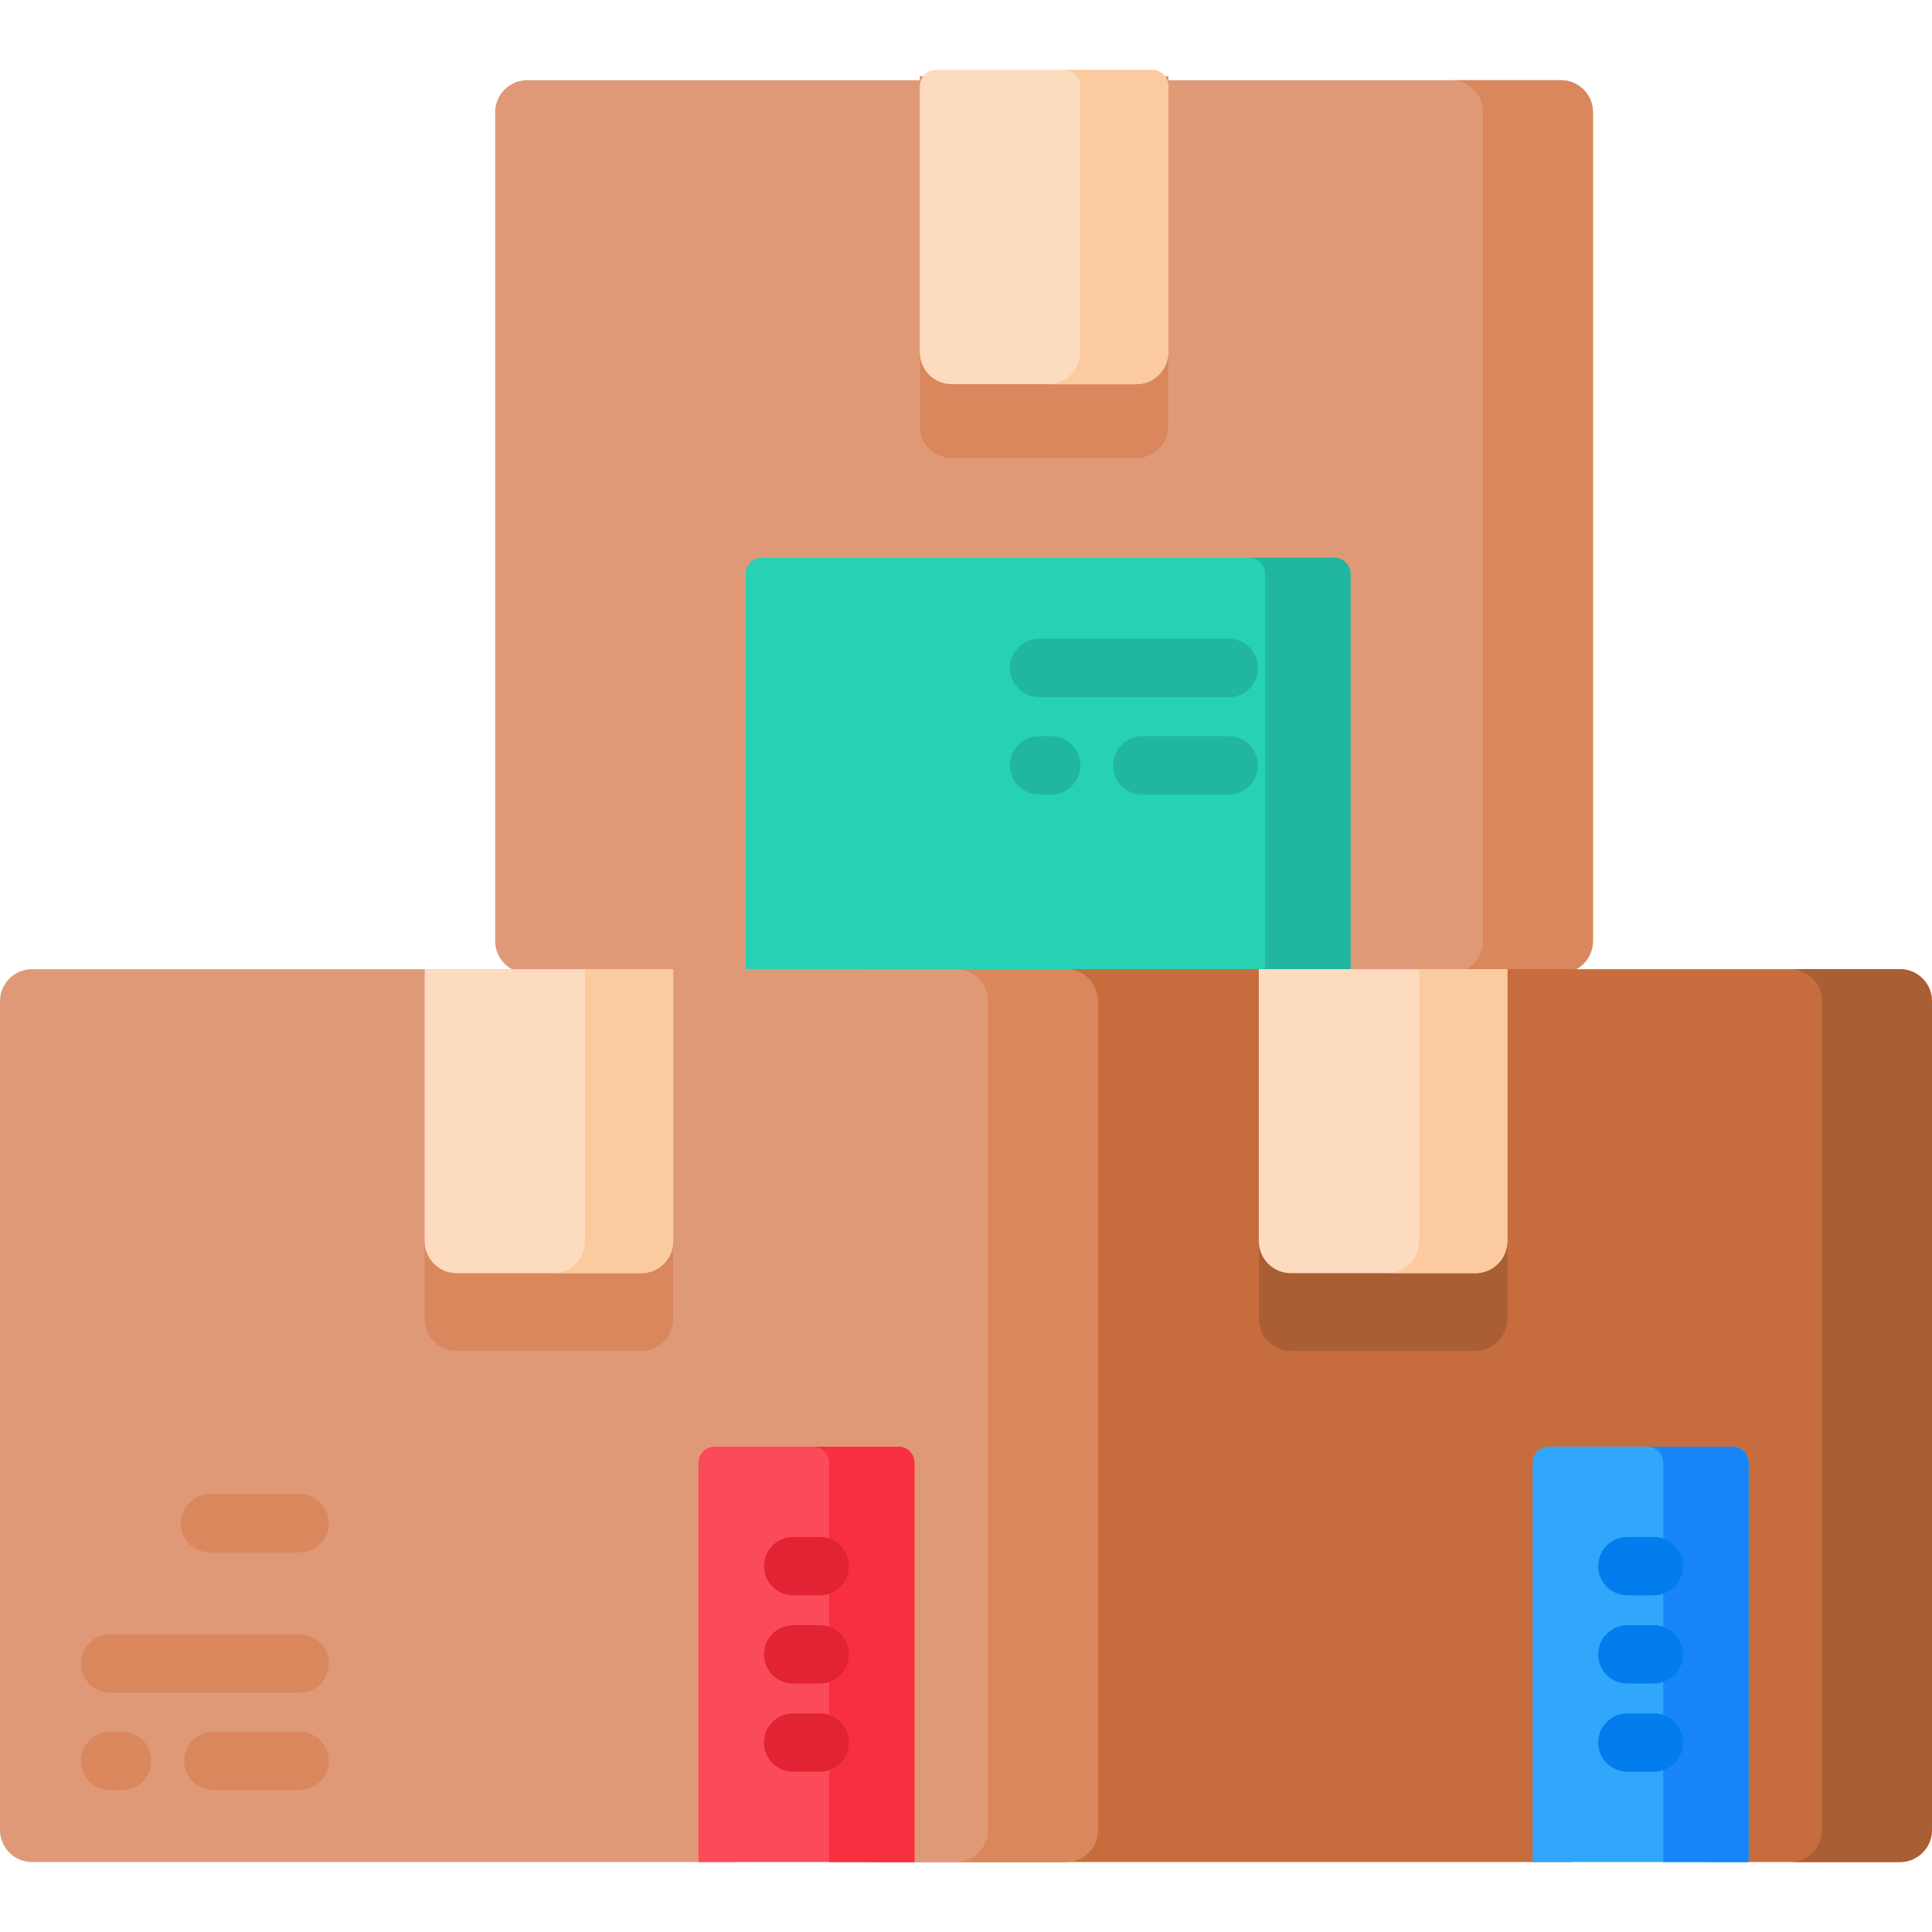
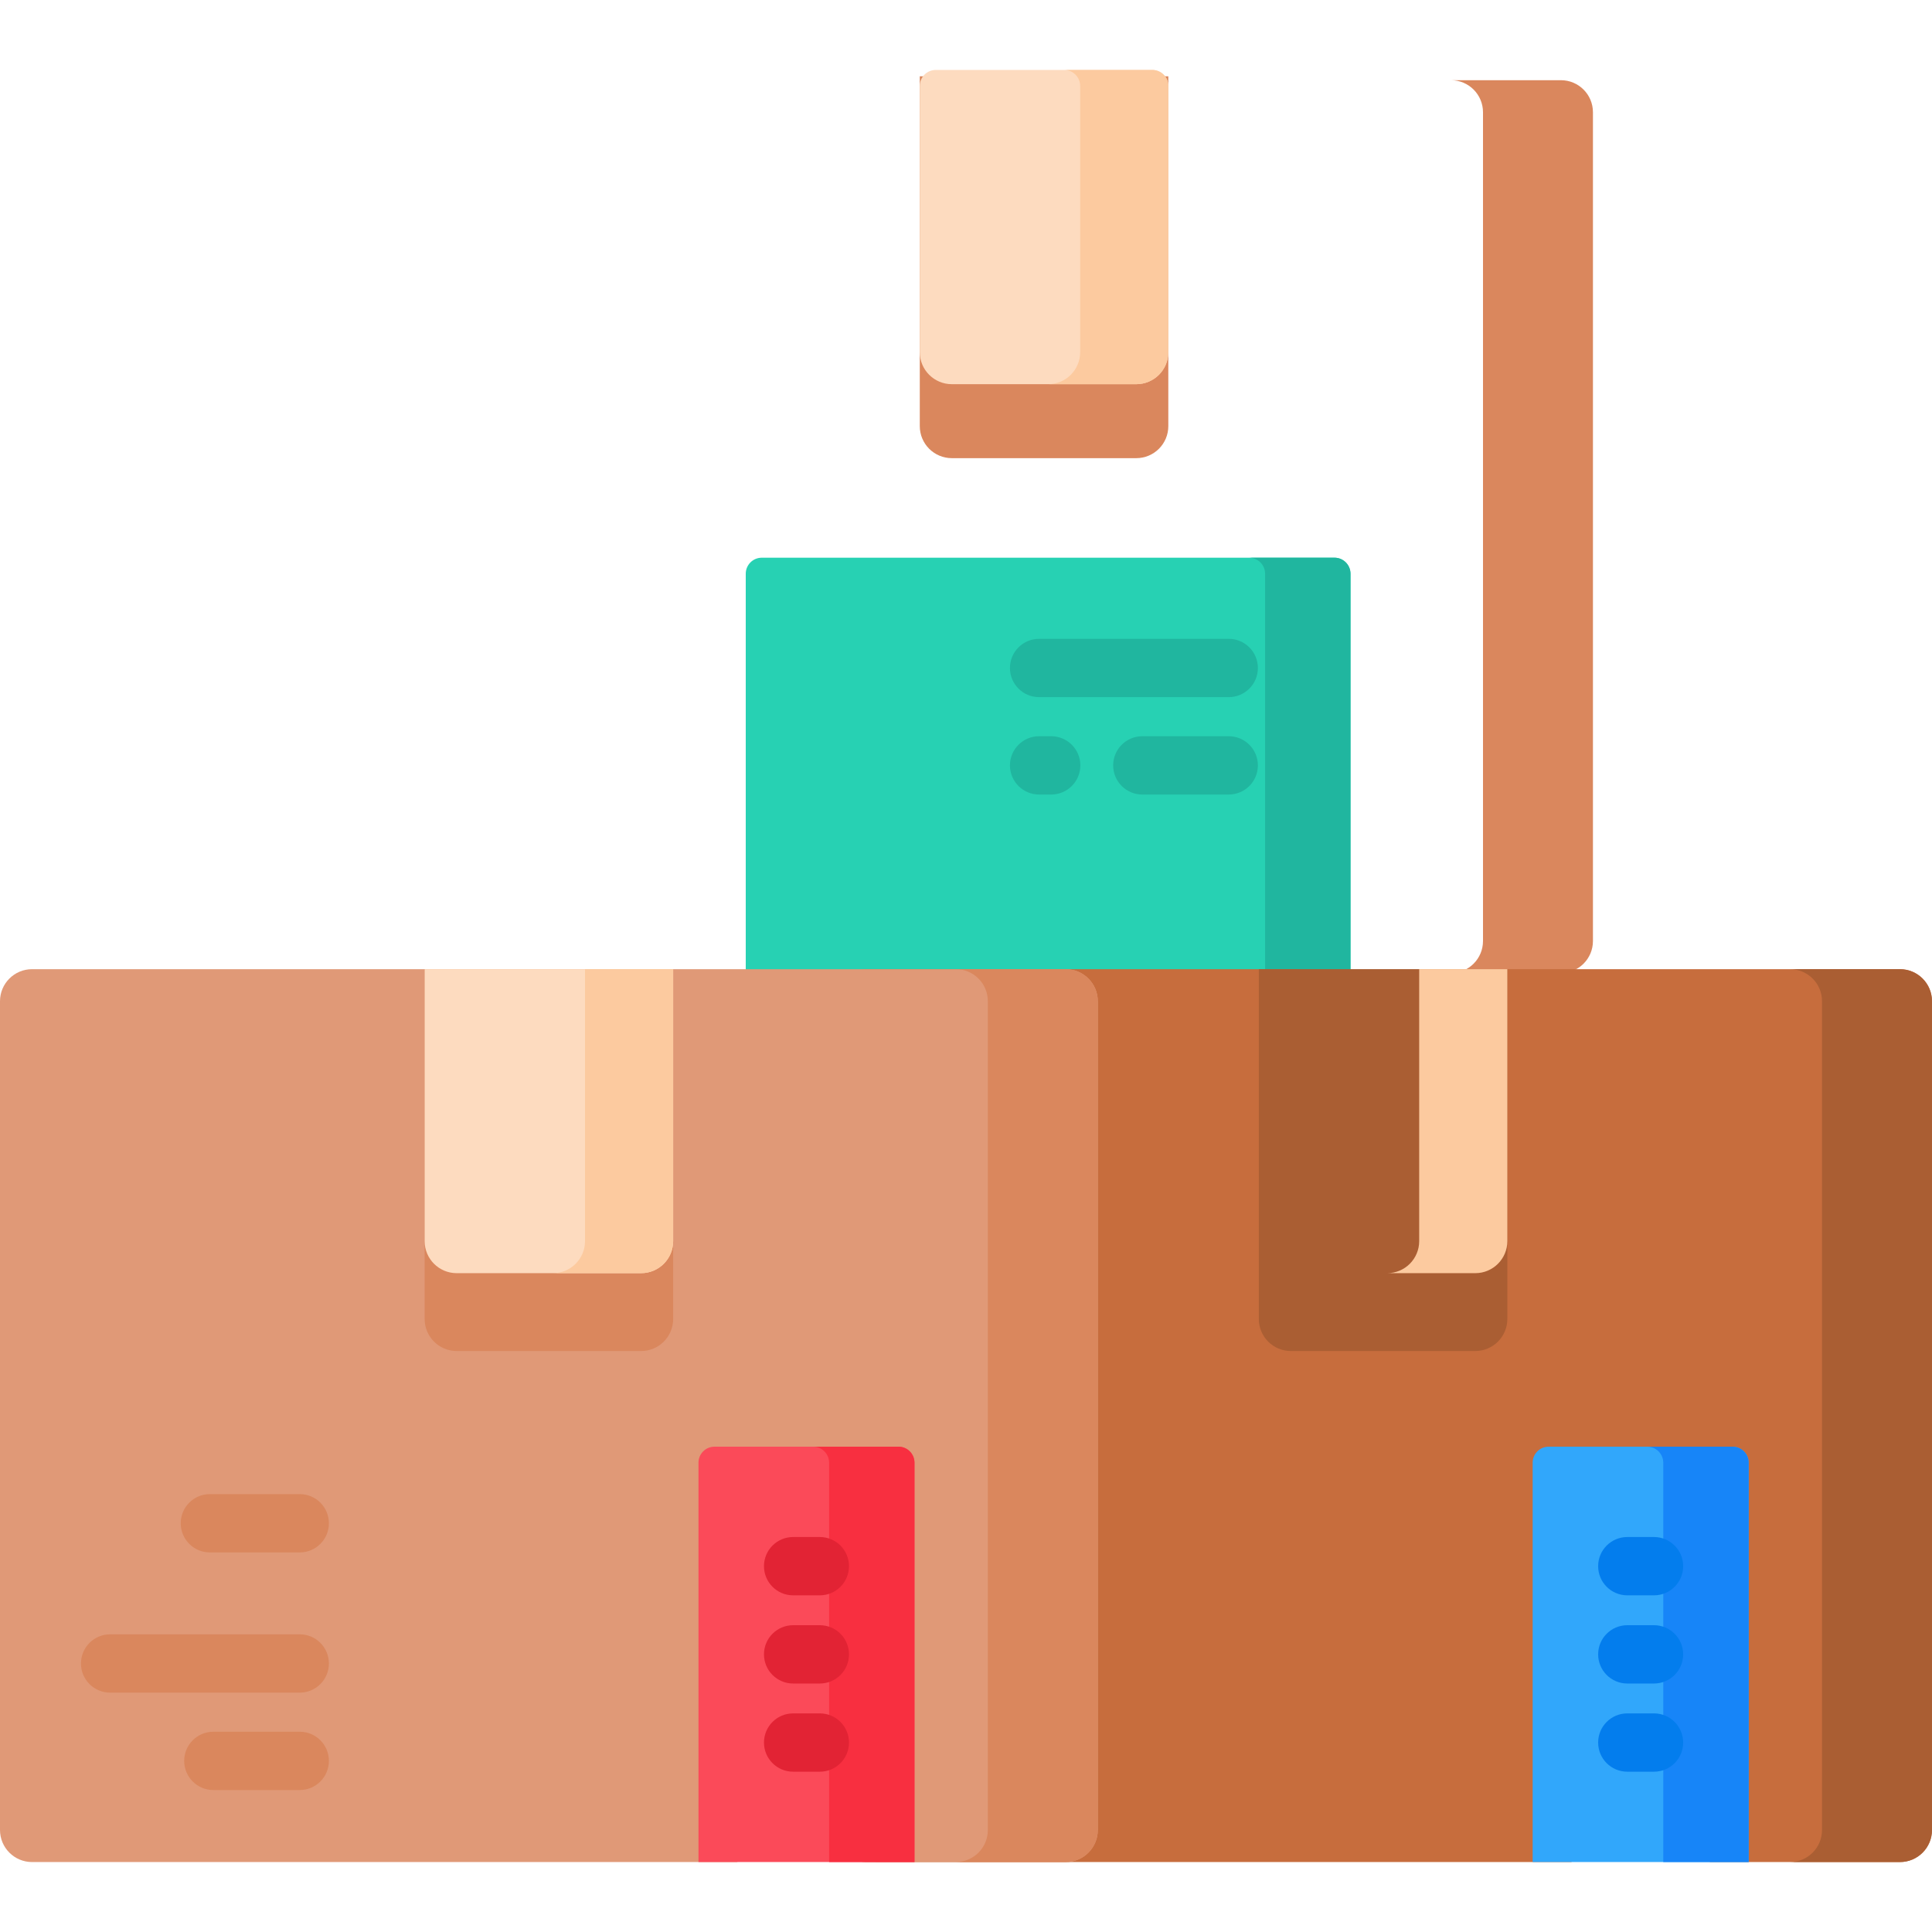
<svg xmlns="http://www.w3.org/2000/svg" id="Capa_1" enable-background="new 0 0 512 512" height="512" viewBox="0 0 512 512" width="512">
  <g>
    <g>
-       <path d="m422.15 29.745v219.635c0 4.687-3.8 8.488-8.496 8.488h-273.941c-4.695 0-8.496-3.8-8.496-8.488v-219.635c0-4.687 3.8-8.488 8.496-8.488h273.941c4.695.001 8.496 3.801 8.496 8.488z" fill="#e09977" />
      <path d="m301.123 121.416h-48.878c-4.69 0-8.492-3.802-8.492-8.492v-92.699h65.863v92.699c0 4.69-3.802 8.492-8.493 8.492z" fill="#da875d" />
      <path d="m422.147 29.746v219.634c0 4.688-3.796 8.492-8.492 8.492h-29.137c4.696 0 8.492-3.804 8.492-8.492v-219.634c0-4.688-3.796-8.492-8.492-8.492h29.137c4.696 0 8.492 3.805 8.492 8.492z" fill="#da875d" />
      <g>
        <path d="m357.894 257.871h-160.263v-105.826c0-2.345 1.901-4.246 4.246-4.246h151.771c2.345 0 4.246 1.901 4.246 4.246z" fill="#27d1b3" />
        <path d="m357.894 152.049v105.819h-22.629v-105.819c0-2.352-1.908-4.252-4.252-4.252h22.636c2.345 0 4.245 1.9 4.245 4.252z" fill="#20b69f" />
      </g>
      <g>
        <g>
          <path d="m278.577 210.561h-3.203c-4.268 0-7.726-3.459-7.726-7.726s3.459-7.726 7.726-7.726h3.203c4.268 0 7.726 3.459 7.726 7.726s-3.458 7.726-7.726 7.726z" fill="#20b69f" />
        </g>
        <g>
          <path d="m325.626 184.749h-50.252c-4.268 0-7.726-3.459-7.726-7.726s3.459-7.726 7.726-7.726h50.252c4.268 0 7.726 3.459 7.726 7.726s-3.459 7.726-7.726 7.726z" fill="#20b69f" />
        </g>
        <g>
          <path d="m325.626 210.561h-22.9c-4.268 0-7.726-3.459-7.726-7.726s3.459-7.726 7.726-7.726h22.9c4.268 0 7.726 3.459 7.726 7.726s-3.459 7.726-7.726 7.726z" fill="#20b69f" />
        </g>
      </g>
      <path d="m301.123 101.814h-48.878c-4.69 0-8.492-3.802-8.492-8.492v-70.54c0-2.345 1.901-4.246 4.246-4.246h57.371c2.345 0 4.246 1.901 4.246 4.246v70.541c0 4.689-3.802 8.491-8.493 8.491z" fill="#fddbbf" />
      <path d="m309.617 22.783v70.54c0 4.688-3.805 8.492-8.492 8.492h-23.362c4.696 0 8.492-3.804 8.492-8.492v-70.54c0-2.344-1.902-4.246-4.246-4.246h23.362c2.344 0 4.246 1.902 4.246 4.246z" fill="#fcca9f" />
    </g>
    <g>
      <path d="m512 265.341v219.624c0 4.687-3.801 8.499-8.499 8.499h-50.386v-95.529c0-2.349-1.906-4.244-4.255-4.244h-28.144c-2.349 0-4.244 1.896-4.244 4.244v95.529h-186.917c-4.687 0-8.489-3.812-8.489-8.499v-219.624c0-4.698 3.801-8.499 8.489-8.499h114.34v61.77c0 4.687 3.812 8.489 8.499 8.489h28.268c4.698 0 8.499-3.801 8.499-8.489v-61.77h114.34c4.698 0 8.499 3.802 8.499 8.499z" fill="#c76d3d" />
      <path d="m333.598 256.837v92.704c0 4.69 3.802 8.492 8.492 8.492h48.878c4.69 0 8.492-3.802 8.492-8.492v-92.704z" fill="#aa5e33" />
      <path d="m511.992 265.334v219.633c0 4.688-3.796 8.492-8.492 8.492h-29.137c4.696 0 8.492-3.804 8.492-8.492v-219.633c0-4.688-3.796-8.492-8.492-8.492h29.137c4.696 0 8.492 3.804 8.492 8.492z" fill="#aa5e33" />
      <path d="m463.413 493.459h-57.245v-105.827c0-2.345 1.901-4.246 4.246-4.246h48.753c2.345 0 4.246 1.901 4.246 4.246z" fill="#31a7fb" />
      <path d="m453.115 493.465h-36.644" fill="none" />
      <path d="m463.413 387.636v105.819h-22.629v-105.819c0-2.352-1.908-4.252-4.252-4.252h22.636c2.345 0 4.245 1.901 4.245 4.252z" fill="#1785f8" />
      <g>
        <path d="m250.248 466.653h3.203" style="fill:none;stroke:#000;stroke-width:15;stroke-linecap:round;stroke-linejoin:round;stroke-miterlimit:10" />
      </g>
-       <path d="m333.598 256.837v72.073c0 4.69 3.802 8.492 8.492 8.492h48.878c4.69 0 8.492-3.802 8.492-8.492v-72.073z" fill="#fddbbf" />
      <path d="m376.1 256.837v72.074c0 4.688-3.796 8.492-8.492 8.492h23.362c4.688 0 8.492-3.805 8.492-8.492v-72.074z" fill="#fcca9f" />
      <g>
        <path d="m438.33 422.779h-7.079c-4.268 0-7.726-3.459-7.726-7.726s3.459-7.726 7.726-7.726h7.079c4.268 0 7.726 3.459 7.726 7.726s-3.458 7.726-7.726 7.726z" fill="#037ded" />
      </g>
      <g>
        <path d="m438.33 446.149h-7.079c-4.268 0-7.726-3.459-7.726-7.726s3.459-7.726 7.726-7.726h7.079c4.268 0 7.726 3.459 7.726 7.726s-3.458 7.726-7.726 7.726z" fill="#037ded" />
      </g>
      <g>
        <path d="m438.33 469.519h-7.079c-4.268 0-7.726-3.459-7.726-7.726s3.459-7.726 7.726-7.726h7.079c4.268 0 7.726 3.459 7.726 7.726s-3.458 7.726-7.726 7.726z" fill="#037ded" />
      </g>
    </g>
    <g>
      <g>
        <path d="m290.933 265.341v219.624c0 4.687-3.801 8.499-8.499 8.499h-50.386v-95.529c0-2.349-1.906-4.244-4.244-4.244h-28.155c-2.339 0-4.244 1.896-4.244 4.244v95.529h-186.906c-4.698 0-8.499-3.812-8.499-8.499v-219.624c0-4.698 3.801-8.499 8.499-8.499h114.34v61.77c0 4.687 3.801 8.489 8.489 8.489h28.278c4.687 0 8.489-3.801 8.489-8.489v-61.77h114.34c4.697 0 8.498 3.802 8.498 8.499z" fill="#e09977" />
        <path d="m112.534 256.837v92.704c0 4.69 3.802 8.492 8.492 8.492h48.878c4.69 0 8.492-3.802 8.492-8.492v-92.704z" fill="#da875d" />
        <path d="m290.928 265.334v219.633c0 4.688-3.796 8.492-8.492 8.492h-29.137c4.696 0 8.492-3.804 8.492-8.492v-219.633c0-4.688-3.796-8.492-8.492-8.492h29.137c4.696 0 8.492 3.804 8.492 8.492z" fill="#da875d" />
        <path d="m242.349 493.459h-57.245v-105.827c0-2.345 1.901-4.246 4.246-4.246h48.753c2.345 0 4.246 1.901 4.246 4.246z" fill="#fb4a59" />
        <path d="m242.349 387.636v105.819h-22.629v-105.819c0-2.352-1.908-4.252-4.252-4.252h22.636c2.345 0 4.245 1.901 4.245 4.252z" fill="#f82f40" />
        <g>
          <g>
-             <path d="m32.387 474.379h-3.203c-4.268 0-7.726-3.459-7.726-7.726s3.459-7.726 7.726-7.726h3.203c4.268 0 7.726 3.459 7.726 7.726.001 4.267-3.458 7.726-7.726 7.726z" fill="#da875d" />
-           </g>
+             </g>
          <g>
            <path d="m79.436 448.566h-50.252c-4.268 0-7.726-3.459-7.726-7.726s3.459-7.726 7.726-7.726h50.252c4.268 0 7.726 3.459 7.726 7.726s-3.459 7.726-7.726 7.726z" fill="#da875d" />
          </g>
          <g>
            <path d="m79.436 474.379h-22.9c-4.268 0-7.726-3.459-7.726-7.726s3.459-7.726 7.726-7.726h22.9c4.268 0 7.726 3.459 7.726 7.726s-3.459 7.726-7.726 7.726z" fill="#da875d" />
          </g>
          <g>
            <path d="m79.436 411.409h-23.816c-4.268 0-7.726-3.459-7.726-7.726s3.459-7.726 7.726-7.726h23.816c4.268 0 7.726 3.459 7.726 7.726 0 4.266-3.459 7.726-7.726 7.726z" fill="#da875d" />
          </g>
        </g>
        <path d="m112.534 256.837v72.073c0 4.69 3.802 8.492 8.492 8.492h48.878c4.69 0 8.492-3.802 8.492-8.492v-72.073z" fill="#fddbbf" />
        <path d="m155.036 256.837v72.074c0 4.688-3.796 8.492-8.492 8.492h23.362c4.688 0 8.492-3.805 8.492-8.492v-72.074z" fill="#fcca9f" />
        <g>
          <path d="m217.266 422.779h-7.078c-4.268 0-7.726-3.459-7.726-7.726s3.459-7.726 7.726-7.726h7.078c4.268 0 7.726 3.459 7.726 7.726s-3.459 7.726-7.726 7.726z" fill="#e22334" />
        </g>
        <g>
          <path d="m217.266 446.149h-7.078c-4.268 0-7.726-3.459-7.726-7.726s3.459-7.726 7.726-7.726h7.078c4.268 0 7.726 3.459 7.726 7.726s-3.459 7.726-7.726 7.726z" fill="#e22334" />
        </g>
        <g>
          <path d="m217.266 469.519h-7.078c-4.268 0-7.726-3.459-7.726-7.726s3.459-7.726 7.726-7.726h7.078c4.268 0 7.726 3.459 7.726 7.726s-3.459 7.726-7.726 7.726z" fill="#e22334" />
        </g>
      </g>
    </g>
  </g>
</svg>